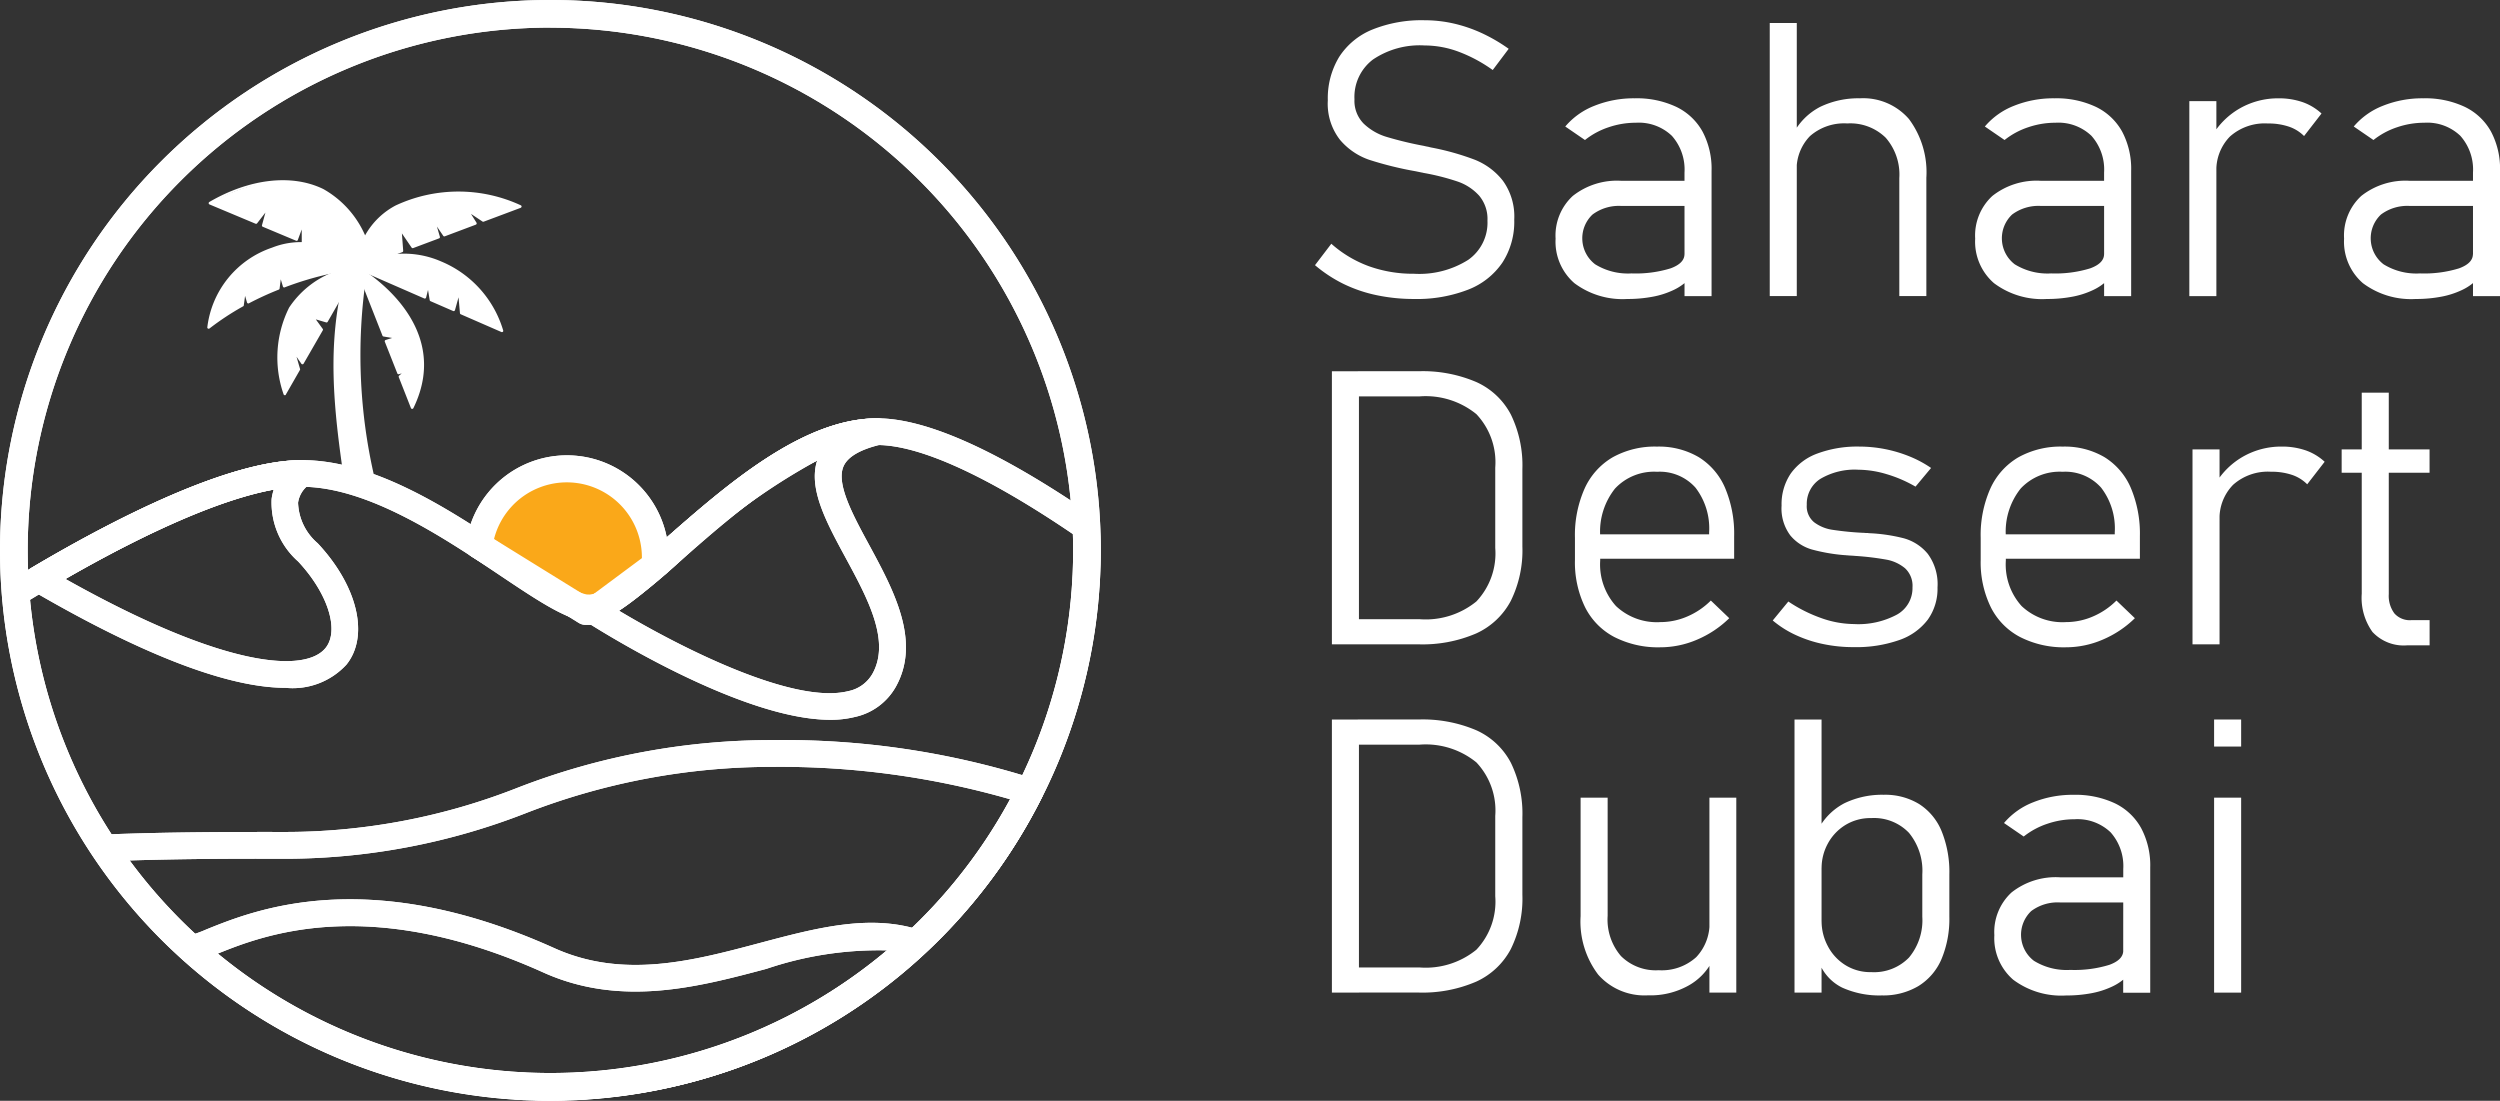
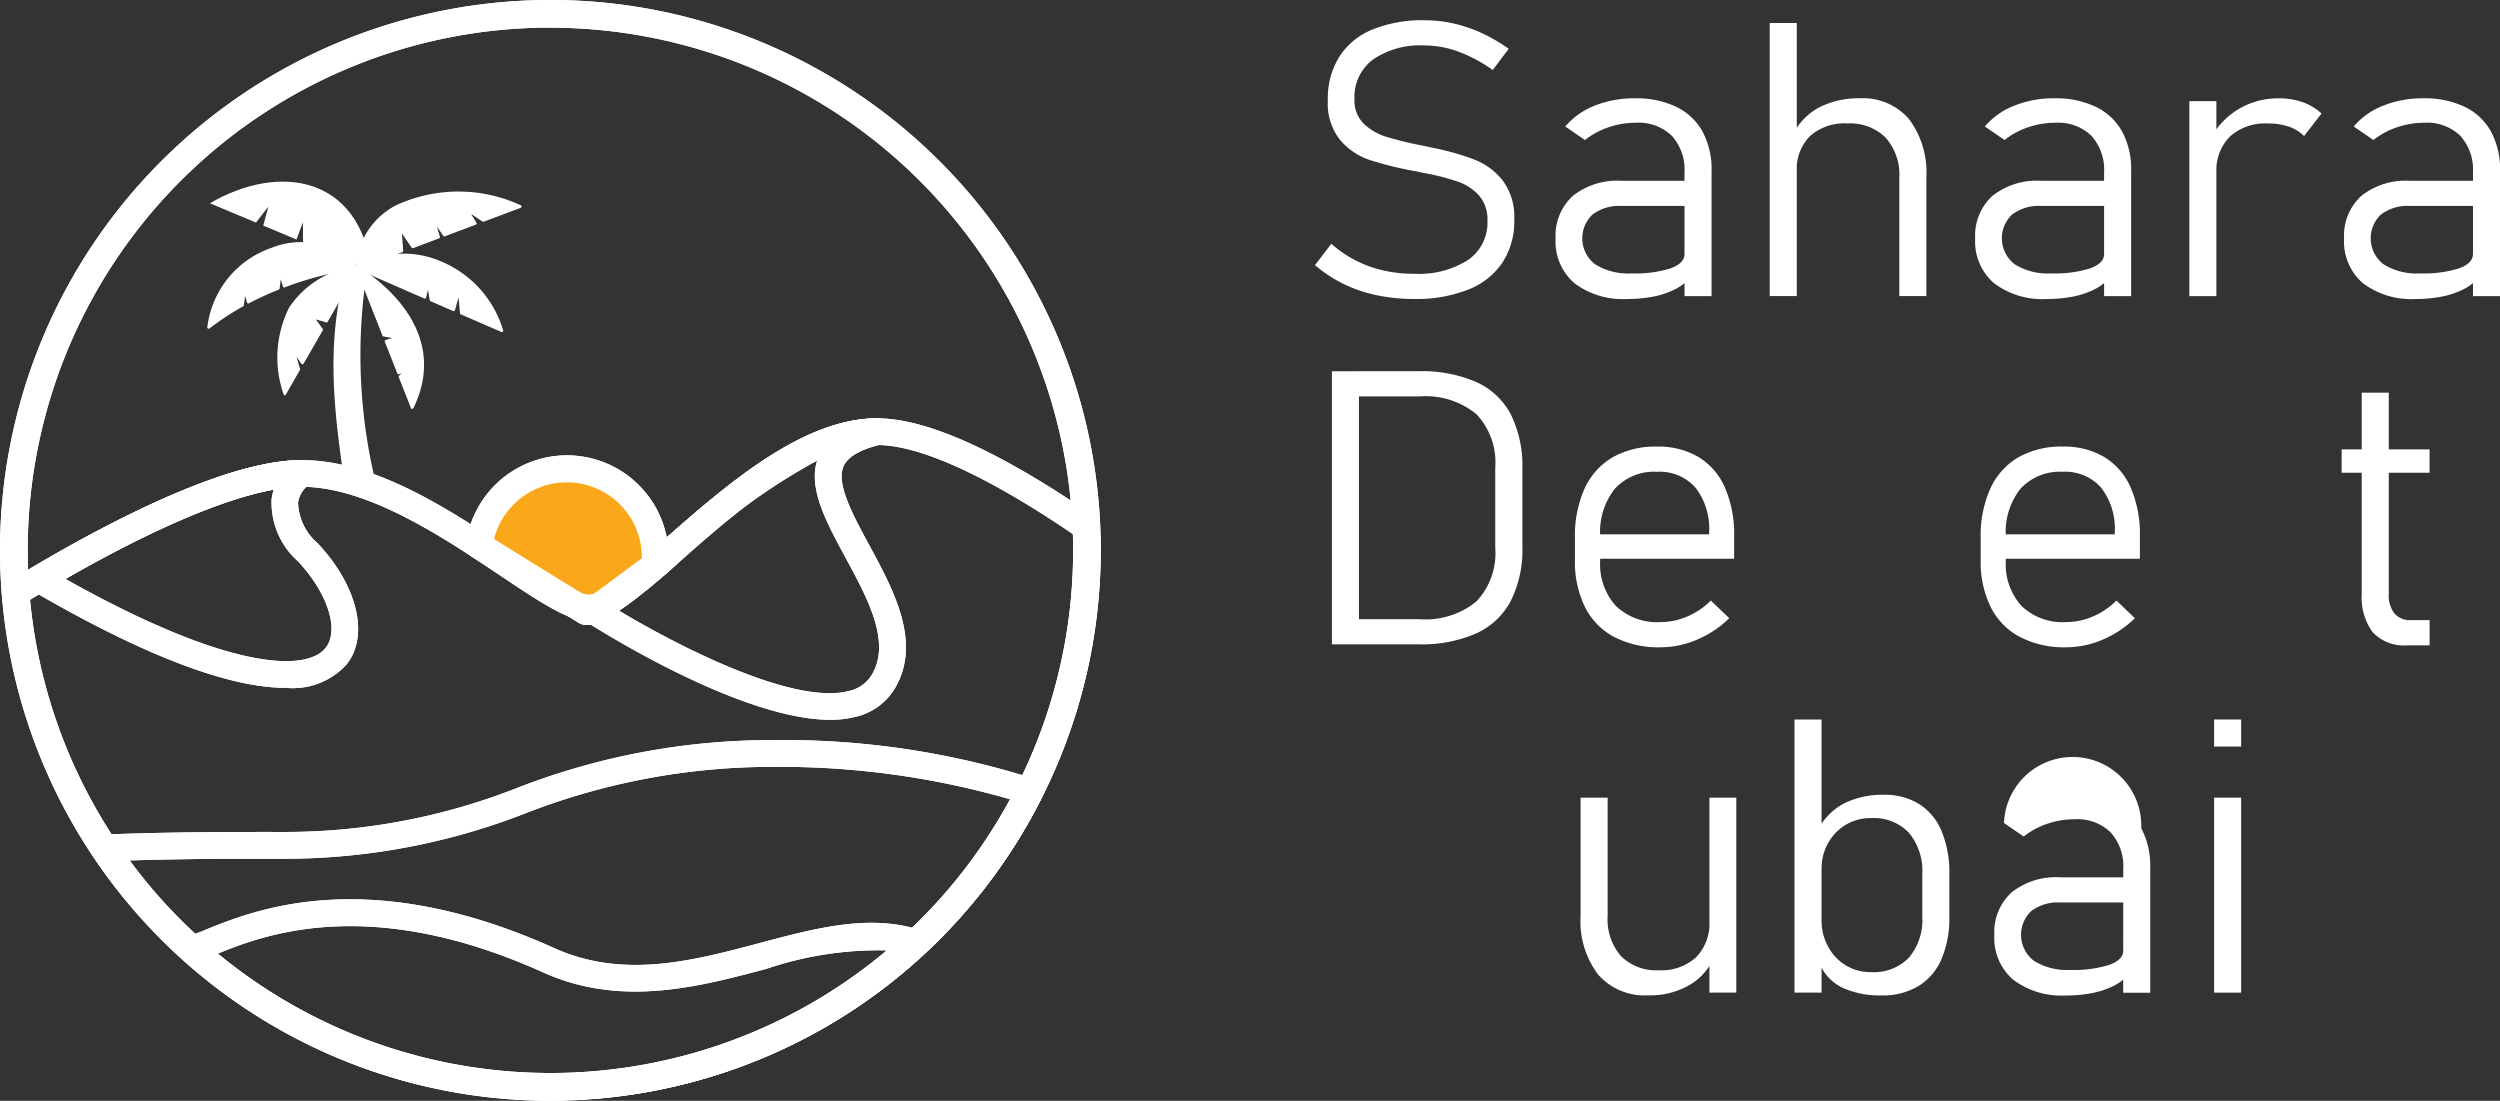
<svg xmlns="http://www.w3.org/2000/svg" width="133.946" height="58.978" viewBox="0 0 133.946 58.978">
  <rect x="0" y="0" width="133.946" height="58.978" fill="#333333" stroke="none" />
  <g id="Logo" transform="translate(-130.71 -344)">
    <g id="Group_10136" data-name="Group 10136" transform="translate(130.71 344)">
      <g id="Group_10047" data-name="Group 10047" transform="translate(70.455 1.082)">
        <path id="Path_5316" data-name="Path 5316" d="M518.171,364.633a7.567,7.567,0,0,1-1.766-.6,7.435,7.435,0,0,1-1.535-1.007l.875-1.148a6.276,6.276,0,0,0,2.023,1.207,7,7,0,0,0,2.4.4,4.908,4.908,0,0,0,2.912-.745,2.431,2.431,0,0,0,1.031-2.093v-.009a1.937,1.937,0,0,0-.448-1.339,2.751,2.751,0,0,0-1.157-.756,12.582,12.582,0,0,0-1.827-.462.348.348,0,0,0-.066-.015l-.075-.015-.292-.06a18.526,18.526,0,0,1-2.465-.609,3.56,3.56,0,0,1-1.575-1.077,3.144,3.144,0,0,1-.649-2.109v-.009a4.254,4.254,0,0,1,.609-2.32,3.826,3.826,0,0,1,1.775-1.464,7.069,7.069,0,0,1,2.808-.5,6.984,6.984,0,0,1,1.535.171,7.738,7.738,0,0,1,1.5.508,8.948,8.948,0,0,1,1.464.851l-.855,1.137a7.89,7.89,0,0,0-1.852-.99,5.243,5.243,0,0,0-1.792-.326,4.472,4.472,0,0,0-2.777.756,2.516,2.516,0,0,0-.987,2.124v.007a1.735,1.735,0,0,0,.493,1.3,3.03,3.03,0,0,0,1.223.71,19.253,19.253,0,0,0,2,.482l.086.02c.029.007.062.013.1.02a1.07,1.07,0,0,1,.116.026c.037.009.075.018.116.026a13.813,13.813,0,0,1,2.294.644,3.592,3.592,0,0,1,1.524,1.132,3.265,3.265,0,0,1,.609,2.078v.02a4.018,4.018,0,0,1-.635,2.289,3.94,3.94,0,0,1-1.836,1.449,7.582,7.582,0,0,1-2.9.5A9.62,9.62,0,0,1,518.171,364.633Z" transform="translate(-514.87 -349.9)" fill="#fff" />
        <path id="Path_5317" data-name="Path 5317" d="M586.167,382.632a2.941,2.941,0,0,1-1.007-2.384,2.883,2.883,0,0,1,.921-2.289,3.815,3.815,0,0,1,2.6-.811h3.472l.141,1.348h-3.6a2.359,2.359,0,0,0-1.555.459,1.752,1.752,0,0,0,.141,2.667,3.341,3.341,0,0,0,1.948.488,6.328,6.328,0,0,0,2.093-.271q.745-.272.745-.765l.211,1.368a2.8,2.8,0,0,1-.8.559,4.535,4.535,0,0,1-1.117.358,7.171,7.171,0,0,1-1.354.121A4.3,4.3,0,0,1,586.167,382.632Zm5.9-5.927a2.717,2.717,0,0,0-.678-1.968,2.564,2.564,0,0,0-1.928-.7,4.521,4.521,0,0,0-1.46.242,4.118,4.118,0,0,0-1.267.684l-1.056-.724a3.9,3.9,0,0,1,1.564-1.111,5.663,5.663,0,0,1,2.159-.4,4.963,4.963,0,0,1,2.225.458,3.178,3.178,0,0,1,1.409,1.328,4.255,4.255,0,0,1,.482,2.1v6.712h-1.449Z" transform="translate(-572.269 -368.543)" fill="#fff" />
        <path id="Path_5318" data-name="Path 5318" d="M647.72,350.72h1.449v14.632H647.72Zm6.943,8.3a3,3,0,0,0-.73-2.153,2.708,2.708,0,0,0-2.058-.765,2.771,2.771,0,0,0-2,.679,2.542,2.542,0,0,0-.71,1.928l-.211-2.012a3.387,3.387,0,0,1,1.469-1.484,4.7,4.7,0,0,1,2.124-.458,3.244,3.244,0,0,1,2.632,1.111,4.771,4.771,0,0,1,.932,3.145v6.34h-1.449v-6.331Z" transform="translate(-623.355 -350.57)" fill="#fff" />
        <path id="Path_5319" data-name="Path 5319" d="M708.747,382.632a2.941,2.941,0,0,1-1.007-2.384,2.883,2.883,0,0,1,.921-2.289,3.815,3.815,0,0,1,2.6-.811h3.472l.141,1.348h-3.6a2.359,2.359,0,0,0-1.555.459,1.752,1.752,0,0,0,.141,2.667,3.34,3.34,0,0,0,1.948.488,6.329,6.329,0,0,0,2.093-.271q.746-.272.745-.765l.211,1.368a2.8,2.8,0,0,1-.8.559,4.534,4.534,0,0,1-1.117.358,7.169,7.169,0,0,1-1.353.121A4.3,4.3,0,0,1,708.747,382.632Zm5.9-5.927a2.717,2.717,0,0,0-.679-1.968,2.564,2.564,0,0,0-1.927-.7,4.521,4.521,0,0,0-1.46.242,4.117,4.117,0,0,0-1.267.684l-1.056-.724a3.9,3.9,0,0,1,1.564-1.111,5.663,5.663,0,0,1,2.159-.4,4.962,4.962,0,0,1,2.225.458,3.177,3.177,0,0,1,1.409,1.328,4.256,4.256,0,0,1,.482,2.1v6.712h-1.449Z" transform="translate(-672.368 -368.543)" fill="#fff" />
        <path id="Path_5320" data-name="Path 5320" d="M770.3,372.872h1.449v10.446H770.3Zm5.339,1.368a3.423,3.423,0,0,0-1.132-.171,2.8,2.8,0,0,0-2.032.7,2.567,2.567,0,0,0-.724,1.937l-.211-2.012a4.067,4.067,0,0,1,1.5-1.454,4.127,4.127,0,0,1,2.038-.519,3.871,3.871,0,0,1,1.293.205,2.9,2.9,0,0,1,1.011.609l-.935,1.207A2.1,2.1,0,0,0,775.639,374.24Z" transform="translate(-723.454 -368.535)" fill="#fff" />
        <path id="Path_5321" data-name="Path 5321" d="M816.517,382.632a2.942,2.942,0,0,1-1.007-2.384,2.883,2.883,0,0,1,.921-2.289,3.815,3.815,0,0,1,2.6-.811H822.5l.141,1.348h-3.6a2.359,2.359,0,0,0-1.555.459,1.752,1.752,0,0,0,.141,2.667,3.34,3.34,0,0,0,1.948.488,6.329,6.329,0,0,0,2.093-.271q.746-.272.745-.765l.211,1.368a2.8,2.8,0,0,1-.8.559,4.535,4.535,0,0,1-1.117.358,7.172,7.172,0,0,1-1.354.121A4.3,4.3,0,0,1,816.517,382.632Zm5.9-5.927a2.717,2.717,0,0,0-.679-1.968,2.564,2.564,0,0,0-1.927-.7,4.522,4.522,0,0,0-1.46.242,4.116,4.116,0,0,0-1.267.684l-1.056-.724a3.9,3.9,0,0,1,1.564-1.111,5.663,5.663,0,0,1,2.159-.4,4.963,4.963,0,0,1,2.225.458,3.177,3.177,0,0,1,1.408,1.328,4.254,4.254,0,0,1,.482,2.1v6.712h-1.449Z" transform="translate(-760.373 -368.543)" fill="#fff" />
        <path id="Path_5322" data-name="Path 5322" d="M519.81,452.452h1.449v14.632H519.81Zm1.388,13.284h3.31a4.3,4.3,0,0,0,3.044-.952,3.747,3.747,0,0,0,1.01-2.863v-4.308a3.754,3.754,0,0,0-1.01-2.863,4.3,4.3,0,0,0-3.044-.952H521.2V452.45h3.25a7.293,7.293,0,0,1,3.1.58,3.888,3.888,0,0,1,1.852,1.746,6.227,6.227,0,0,1,.614,2.918v4.147a6.121,6.121,0,0,1-.62,2.912,3.939,3.939,0,0,1-1.856,1.746,7.263,7.263,0,0,1-3.1.583H521.2v-1.346Z" transform="translate(-518.904 -433.642)" fill="#fff" />
        <path id="Path_5323" data-name="Path 5323" d="M592.914,484.669a3.652,3.652,0,0,1-1.564-1.6,5.487,5.487,0,0,1-.539-2.531v-1.177a6.141,6.141,0,0,1,.519-2.646,3.709,3.709,0,0,1,1.5-1.671,4.653,4.653,0,0,1,2.375-.574,4.214,4.214,0,0,1,2.234.563,3.6,3.6,0,0,1,1.414,1.645,6.3,6.3,0,0,1,.488,2.6v1.2H591.8v-1.308H598v-.1a3.58,3.58,0,0,0-.73-2.4,2.564,2.564,0,0,0-2.058-.851,2.86,2.86,0,0,0-2.254.9,3.7,3.7,0,0,0-.794,2.536v1.328a3.322,3.322,0,0,0,.846,2.43,3.189,3.189,0,0,0,2.384.86,3.629,3.629,0,0,0,1.434-.3,4,4,0,0,0,1.264-.855l.987.946a5.55,5.55,0,0,1-1.731,1.152,4.985,4.985,0,0,1-1.951.407A5.161,5.161,0,0,1,592.914,484.669Z" transform="translate(-576.883 -451.624)" fill="#fff" />
-         <path id="Path_5324" data-name="Path 5324" d="M651.307,485.042a6.7,6.7,0,0,1-1.484-.488,5.387,5.387,0,0,1-1.223-.776l.835-1.016a7.792,7.792,0,0,0,1.772.891,5.334,5.334,0,0,0,1.74.317,4.374,4.374,0,0,0,2.32-.514,1.62,1.62,0,0,0,.82-1.449,1.28,1.28,0,0,0-.4-1.027,2.157,2.157,0,0,0-1-.462,14.908,14.908,0,0,0-1.68-.2c-.068-.007-.136-.011-.205-.015s-.139-.007-.205-.015a.6.6,0,0,1-.081-.006.591.591,0,0,0-.081-.005,9.653,9.653,0,0,1-1.731-.3,2.339,2.339,0,0,1-1.163-.756,2.414,2.414,0,0,1-.468-1.6,2.936,2.936,0,0,1,.488-1.711,3.031,3.031,0,0,1,1.429-1.077,6.156,6.156,0,0,1,2.26-.372,7.178,7.178,0,0,1,2.681.528,6,6,0,0,1,1.152.618l-.834,1a7.035,7.035,0,0,0-1.55-.669,5.371,5.371,0,0,0-1.509-.237,3.613,3.613,0,0,0-2.043.493,1.585,1.585,0,0,0-.724,1.388,1.109,1.109,0,0,0,.392.932,2.145,2.145,0,0,0,.992.407,15.892,15.892,0,0,0,1.645.161.721.721,0,0,1,.086.005.72.72,0,0,0,.086.005h.061a.23.23,0,0,1,.06.009,9.008,9.008,0,0,1,1.867.271,2.534,2.534,0,0,1,1.293.834,2.735,2.735,0,0,1,.523,1.8,2.852,2.852,0,0,1-.523,1.731,3.233,3.233,0,0,1-1.53,1.091,6.934,6.934,0,0,1-2.425.378A7.793,7.793,0,0,1,651.307,485.042Z" transform="translate(-624.074 -451.616)" fill="#fff" />
        <path id="Path_5325" data-name="Path 5325" d="M711.444,484.669a3.652,3.652,0,0,1-1.564-1.6,5.487,5.487,0,0,1-.539-2.531v-1.177a6.141,6.141,0,0,1,.519-2.646,3.709,3.709,0,0,1,1.5-1.671,4.653,4.653,0,0,1,2.375-.574,4.214,4.214,0,0,1,2.234.563,3.6,3.6,0,0,1,1.414,1.645,6.3,6.3,0,0,1,.488,2.6v1.2h-7.547v-1.308h6.2v-.1a3.58,3.58,0,0,0-.73-2.4,2.564,2.564,0,0,0-2.058-.851,2.86,2.86,0,0,0-2.254.9,3.7,3.7,0,0,0-.794,2.536v1.328a3.323,3.323,0,0,0,.845,2.43,3.19,3.19,0,0,0,2.384.86,3.629,3.629,0,0,0,1.434-.3,4,4,0,0,0,1.264-.855l.987.946a5.55,5.55,0,0,1-1.731,1.152,4.985,4.985,0,0,1-1.951.407A5.156,5.156,0,0,1,711.444,484.669Z" transform="translate(-673.674 -451.624)" fill="#fff" />
-         <path id="Path_5326" data-name="Path 5326" d="M771.23,474.612h1.449v10.446H771.23Zm5.339,1.368a3.423,3.423,0,0,0-1.132-.171,2.8,2.8,0,0,0-2.032.7,2.567,2.567,0,0,0-.724,1.937l-.211-2.012a4.067,4.067,0,0,1,1.5-1.454,4.126,4.126,0,0,1,2.037-.519,3.871,3.871,0,0,1,1.293.205,2.9,2.9,0,0,1,1.01.609l-.935,1.207A2.087,2.087,0,0,0,776.569,475.98Z" transform="translate(-724.214 -451.616)" fill="#fff" />
        <path id="Path_5327" data-name="Path 5327" d="M814.8,461.751h4.71V463H814.8Zm1.665,9.8a3.141,3.141,0,0,1-.589-2.069V458.71h1.449V469.5a1.576,1.576,0,0,0,.3,1.036,1.1,1.1,0,0,0,.9.363h.987v1.348h-1.188A2.285,2.285,0,0,1,816.465,471.546Z" transform="translate(-759.793 -438.754)" fill="#fff" />
-         <path id="Path_5328" data-name="Path 5328" d="M519.81,554.192h1.449v14.632H519.81Zm1.388,13.284h3.31a4.3,4.3,0,0,0,3.044-.952,3.747,3.747,0,0,0,1.01-2.863v-4.308a3.754,3.754,0,0,0-1.01-2.863,4.3,4.3,0,0,0-3.044-.952H521.2V554.19h3.25a7.323,7.323,0,0,1,3.1.578,3.888,3.888,0,0,1,1.852,1.746,6.227,6.227,0,0,1,.614,2.918v4.147a6.12,6.12,0,0,1-.62,2.912,3.939,3.939,0,0,1-1.856,1.746,7.263,7.263,0,0,1-3.1.583H521.2v-1.344Z" transform="translate(-518.904 -516.723)" fill="#fff" />
        <path id="Path_5329" data-name="Path 5329" d="M593.917,583.379a3,3,0,0,0,.715,2.138,2.643,2.643,0,0,0,2.023.759,2.747,2.747,0,0,0,2.008-.7,2.619,2.619,0,0,0,.71-1.962l.141,2.184a3.139,3.139,0,0,1-1.264,1.3,4.18,4.18,0,0,1-2.168.523,3.308,3.308,0,0,1-2.672-1.111,4.713,4.713,0,0,1-.941-3.134V577.03h1.449v6.349Zm5.454-6.349h1.44v10.446h-1.44Z" transform="translate(-578.238 -535.375)" fill="#fff" />
        <path id="Path_5330" data-name="Path 5330" d="M654.96,554.2h1.449v14.632H654.96Zm2.557,14.366a2.523,2.523,0,0,1-1.247-1.374l.141-2.184a2.825,2.825,0,0,0,.323,1.313,2.624,2.624,0,0,0,.926,1.022,2.526,2.526,0,0,0,1.409.392,2.611,2.611,0,0,0,2.023-.779,3.117,3.117,0,0,0,.715-2.188V562.5a3.2,3.2,0,0,0-.715-2.228,2.589,2.589,0,0,0-2.023-.79,2.559,2.559,0,0,0-1.409.387,2.635,2.635,0,0,0-.926,1,2.735,2.735,0,0,0-.323,1.288l-.211-2.012a3.315,3.315,0,0,1,1.443-1.464,4.65,4.65,0,0,1,2.1-.448,3.484,3.484,0,0,1,1.9.5,3.124,3.124,0,0,1,1.2,1.454,5.8,5.8,0,0,1,.413,2.305v2.274a5.569,5.569,0,0,1-.422,2.274,3.134,3.134,0,0,1-1.238,1.443,3.671,3.671,0,0,1-1.951.5A4.844,4.844,0,0,1,657.517,568.566Z" transform="translate(-629.268 -516.732)" fill="#fff" />
-         <path id="Path_5331" data-name="Path 5331" d="M714.347,586.112a2.941,2.941,0,0,1-1.007-2.384,2.883,2.883,0,0,1,.921-2.289,3.814,3.814,0,0,1,2.6-.811h3.472l.141,1.348h-3.6a2.359,2.359,0,0,0-1.555.458,1.752,1.752,0,0,0,.141,2.667,3.341,3.341,0,0,0,1.948.488,6.328,6.328,0,0,0,2.093-.271q.746-.272.745-.765l.211,1.368a2.8,2.8,0,0,1-.8.559,4.54,4.54,0,0,1-1.117.358,7.172,7.172,0,0,1-1.353.121A4.3,4.3,0,0,1,714.347,586.112Zm5.9-5.927a2.717,2.717,0,0,0-.679-1.968,2.564,2.564,0,0,0-1.928-.7,4.519,4.519,0,0,0-1.46.242,4.115,4.115,0,0,0-1.267.684l-1.056-.724a3.905,3.905,0,0,1,1.564-1.111,5.665,5.665,0,0,1,2.159-.4,4.963,4.963,0,0,1,2.225.458A3.178,3.178,0,0,1,721.21,578a4.26,4.26,0,0,1,.482,2.1v6.712h-1.449Z" transform="translate(-676.941 -534.705)" fill="#fff" />
+         <path id="Path_5331" data-name="Path 5331" d="M714.347,586.112a2.941,2.941,0,0,1-1.007-2.384,2.883,2.883,0,0,1,.921-2.289,3.814,3.814,0,0,1,2.6-.811h3.472l.141,1.348h-3.6a2.359,2.359,0,0,0-1.555.458,1.752,1.752,0,0,0,.141,2.667,3.341,3.341,0,0,0,1.948.488,6.328,6.328,0,0,0,2.093-.271q.746-.272.745-.765l.211,1.368a2.8,2.8,0,0,1-.8.559,4.54,4.54,0,0,1-1.117.358,7.172,7.172,0,0,1-1.353.121A4.3,4.3,0,0,1,714.347,586.112Zm5.9-5.927a2.717,2.717,0,0,0-.679-1.968,2.564,2.564,0,0,0-1.928-.7,4.519,4.519,0,0,0-1.46.242,4.115,4.115,0,0,0-1.267.684l-1.056-.724A3.178,3.178,0,0,1,721.21,578a4.26,4.26,0,0,1,.482,2.1v6.712h-1.449Z" transform="translate(-676.941 -534.705)" fill="#fff" />
        <path id="Path_5332" data-name="Path 5332" d="M777.54,554.2h1.449v1.449H777.54Zm0,4.187h1.449v10.446H777.54Z" transform="translate(-729.367 -516.732)" fill="#fff" />
      </g>
      <g id="Group_10091" data-name="Group 10091" transform="translate(0)">
        <g id="Group_10049" data-name="Group 10049" transform="translate(4.854 39.656)">
          <g id="Group_10048" data-name="Group 10048">
            <path id="Path_5333" data-name="Path 5333" d="M181.811,579.524A29.427,29.427,0,0,1,157.3,566.4a.716.716,0,0,1,.567-1.111c3.521-.141,6.953-.141,9.449-.139h.367a33.909,33.909,0,0,0,12.363-2.366,37.606,37.606,0,0,1,13.7-2.557,44.332,44.332,0,0,1,13.988,2.076.716.716,0,0,1,.407,1A29.332,29.332,0,0,1,181.811,579.524Zm-22.58-12.847a28.036,28.036,0,0,0,47.236-3.272,44.49,44.49,0,0,0-12.732-1.744A36.367,36.367,0,0,0,180.5,564.14a35.537,35.537,0,0,1-12.827,2.445h-.367C165.136,566.576,162.255,566.583,159.231,566.677Z" transform="translate(-157.176 -560.23)" fill="#fff" />
          </g>
        </g>
        <g id="Group_10051" data-name="Group 10051" transform="translate(9.506 48.184)">
          <g id="Group_10050" data-name="Group 10050">
            <path id="Path_5334" data-name="Path 5334" d="M202.527,617.492a29.4,29.4,0,0,1-19.747-7.6.714.714,0,0,1,.479-1.245,6.985,6.985,0,0,0,.853-.315c2.586-1.044,8.638-3.49,18.619,1.007,3.708,1.673,7.418.686,11.006-.27,3.043-.809,5.915-1.574,8.611-.69a.716.716,0,0,1,.264,1.2A29.354,29.354,0,0,1,202.527,617.492Zm-17.848-7.846a28.032,28.032,0,0,0,35.913-.183,18.748,18.748,0,0,0-6.489.988c-3.651.972-7.789,2.073-11.961.191C192.761,606.415,187.112,608.663,184.678,609.646Z" transform="translate(-182.544 -606.726)" fill="#fff" />
          </g>
        </g>
        <g id="Group_10054" data-name="Group 10054" transform="translate(24.925 24.416)">
          <g id="Group_10052" data-name="Group 10052" transform="translate(0.714 0.715)">
            <path id="Path_5335" data-name="Path 5335" d="M279.979,485.767a4.738,4.738,0,0,0-9.39-.9l-.079.238,5.746,3.556h.358l3.49-2.593Z" transform="translate(-270.51 -481.03)" fill="#fff" />
          </g>
          <g id="Group_10053" data-name="Group 10053">
            <path id="Path_5336" data-name="Path 5336" d="M273.433,486.194h-.358a.72.72,0,0,1-.376-.106l-5.746-3.556a.715.715,0,0,1-.3-.831l.064-.2a5.453,5.453,0,0,1,10.8.934l.073.178a.711.711,0,0,1-.235.844l-3.49,2.593A.719.719,0,0,1,273.433,486.194Zm-5.275-4.6,5.075,3.142,2.85-2.118c0-.013,0-.024,0-.037a4.023,4.023,0,0,0-7.923-.987Zm9.355.987h0Z" transform="translate(-266.616 -477.13)" fill="#fff" />
          </g>
        </g>
        <g id="Group_10056" data-name="Group 10056" transform="translate(0.119 22.415)">
          <g id="Group_10055" data-name="Group 10055">
            <path id="Path_5337" data-name="Path 5337" d="M160.727,502.755a29.467,29.467,0,0,1-29.368-27.121.714.714,0,0,1,.339-.666c3.965-2.432,11.281-6.511,15.71-6.511,3.972,0,8.075,2.751,11.373,4.963,1.651,1.106,3.356,2.25,4.046,2.25.636,0,2.408-1.555,3.971-2.929,3.307-2.905,7.422-6.522,11.446-6.522,2.646,0,6.551,1.762,11.609,5.24a.713.713,0,0,1,.31.559c.018.422.029.847.029,1.273a29.467,29.467,0,0,1-29.465,29.463Zm-27.906-26.8a28.032,28.032,0,0,0,55.937-2.665c0-.286-.006-.572-.015-.856-4.605-3.132-8.233-4.785-10.5-4.785-3.485,0-7.541,3.564-10.5,6.164-2.456,2.159-3.791,3.285-4.913,3.285s-2.683-1.045-4.842-2.492c-2.971-1.992-7.039-4.719-10.577-4.719C143.458,469.888,136.729,473.587,132.821,475.959Z" transform="translate(-131.357 -466.22)" fill="#fff" />
          </g>
        </g>
        <g id="Group_10061" data-name="Group 10061" transform="translate(1.361 22.413)">
          <g id="Group_10058" data-name="Group 10058" transform="translate(29.512)">
            <g id="Group_10057" data-name="Group 10057">
              <path id="Path_5338" data-name="Path 5338" d="M312.655,482.362c-4.948,0-12.915-5.146-13.282-5.386a.715.715,0,0,1,.391-1.315c.636,0,2.408-1.555,3.971-2.929,3.307-2.905,7.422-6.522,11.446-6.522a.715.715,0,0,1,.169,1.41c-1.088.262-1.753.651-1.977,1.155-.413.928.491,2.6,1.366,4.213,1.308,2.414,2.789,5.152,1.443,7.587h0a3.32,3.32,0,0,1-2.206,1.636A5.337,5.337,0,0,1,312.655,482.362Zm-11.318-5.847c3.22,1.926,9.328,5.053,12.288,4.312a1.923,1.923,0,0,0,1.3-.941c.968-1.751-.26-4.02-1.449-6.215-1.025-1.893-2-3.686-1.519-5.2a34.3,34.3,0,0,0-7.283,5.337A30.829,30.829,0,0,1,301.338,476.515Zm14.215,3.717h0Z" transform="translate(-299.048 -466.21)" fill="#fff" />
            </g>
          </g>
          <g id="Group_10060" data-name="Group 10060" transform="translate(0 2.241)">
            <g id="Group_10059" data-name="Group 10059">
              <path id="Path_5339" data-name="Path 5339" d="M152.065,490.628c-2.514,0-6.679-1.19-13.579-5.21a.714.714,0,0,1-.005-1.232c4.435-2.626,10.542-5.755,14.457-5.755a.715.715,0,0,1,.381,1.32,1.43,1.43,0,0,0-.58.959,2.989,2.989,0,0,0,1.053,2.175h0c2.137,2.285,2.773,4.955,1.544,6.494A3.909,3.909,0,0,1,152.065,490.628Zm-11.791-5.834c8.579,4.822,12.871,5.036,13.942,3.694.75-.941.117-2.929-1.471-4.627h0a4.208,4.208,0,0,1-1.423-3.351,2.708,2.708,0,0,1,.114-.5C148.749,480.5,144.886,482.148,140.274,484.794Z" transform="translate(-138.13 -478.43)" fill="#fff" />
            </g>
          </g>
        </g>
        <g id="Group_10063" data-name="Group 10063">
          <g id="Group_10062" data-name="Group 10062">
            <path id="Path_5340" data-name="Path 5340" d="M160.2,402.978a29.489,29.489,0,1,1,29.489-29.489A29.522,29.522,0,0,1,160.2,402.978Zm0-57.5a28.006,28.006,0,1,0,28.007,28.005A28.037,28.037,0,0,0,160.2,345.482Z" transform="translate(-130.71 -344)" fill="#fff" />
          </g>
        </g>
        <g id="Group_10090" data-name="Group 10090" transform="translate(7.721 13.177) rotate(-31)">
          <g id="Group_10065" data-name="Group 10065" transform="translate(9.187 5.151)">
            <g id="Group_10064" data-name="Group 10064">
              <path id="Path_5341" data-name="Path 5341" d="M258.128,398.059l-2.518-.464c2.724-3.69,7.683-.679,9.178,1.693l-2.08-.384-.461-.974.02.894-1.747-.321-.06-1.043-.261.985-1.458-.269-.069-1.186Z" transform="translate(-255.61 -395.867)" fill="#fff" />
            </g>
          </g>
          <g id="Group_10067" data-name="Group 10067" transform="translate(9.113 5.083)">
            <g id="Group_10066" data-name="Group 10066">
              <path id="Path_5342" data-name="Path 5342" d="M264.6,399.187h-.014l-2.08-.384a.068.068,0,0,1-.052-.04l-.318-.67.011.556a.072.072,0,0,1-.026.057.078.078,0,0,1-.06.017l-1.747-.321a.07.07,0,0,1-.057-.066l-.034-.6-.146.55a.069.069,0,0,1-.083.052l-1.458-.269a.07.07,0,0,1-.057-.066l-.054-.919-.421.836a.071.071,0,0,1-.077.037l-2.518-.464a.076.076,0,0,1-.054-.043.074.074,0,0,1,.009-.069,4.017,4.017,0,0,1,3.538-1.753,7.957,7.957,0,0,1,5.761,3.449.075.075,0,0,1,0,.077A.081.081,0,0,1,264.6,399.187Zm-2.031-.518,1.879.347a7.951,7.951,0,0,0-5.554-3.245,3.863,3.863,0,0,0-3.346,1.6l2.352.433.518-1.028a.068.068,0,0,1,.077-.037.073.073,0,0,1,.057.066l.066,1.131,1.338.246.243-.919a.072.072,0,0,1,.14.014l.057.988,1.6.3-.017-.8a.074.074,0,0,1,.054-.072.07.07,0,0,1,.08.04Z" transform="translate(-255.353 -395.629)" fill="#fff" />
            </g>
          </g>
          <g id="Group_10069" data-name="Group 10069" transform="translate(4.21 -0.221) rotate(8)">
            <g id="Group_10068" data-name="Group 10068">
              <path id="Path_5343" data-name="Path 5343" d="M234.578,380.141l-1.868-1.916c4.257-.547,7.978,1.773,6.56,6.726l-2.784-2.853.415-.994-.679.722-1.349-1.384.653-.831Z" transform="translate(-232.71 -378.146)" fill="#fff" />
            </g>
          </g>
          <g id="Group_10071" data-name="Group 10071" transform="translate(4.152 -0.305) rotate(8)">
            <g id="Group_10070" data-name="Group 10070">
-               <path id="Path_5344" data-name="Path 5344" d="M239.1,384.836a.072.072,0,0,1-.052-.023l-2.784-2.853a.07.07,0,0,1-.014-.077l.264-.63-.41.435c-.014.014-.026.029-.052.023a.072.072,0,0,1-.052-.023l-1.349-1.384a.07.07,0,0,1-.006-.095l.433-.55-.633.355a.07.07,0,0,1-.086-.011l-1.868-1.916a.072.072,0,0,1-.017-.075.077.077,0,0,1,.057-.049c2.475-.318,4.678.338,5.9,1.753a5.252,5.252,0,0,1,.745,5.064.065.065,0,0,1-.052.049A.075.075,0,0,1,239.1,384.836Zm-2.7-2.942,2.664,2.73a5.061,5.061,0,0,0-.748-4.812,6.373,6.373,0,0,0-5.623-1.722l1.73,1.773.9-.5a.071.071,0,0,1,.089.017.073.073,0,0,1,0,.092l-.613.782,1.255,1.286.627-.667a.074.074,0,0,1,.092-.011.072.072,0,0,1,.026.089Z" transform="translate(-232.466 -377.885)" fill="#fff" />
-             </g>
+               </g>
          </g>
          <g id="Group_10073" data-name="Group 10073" transform="translate(0.722 3.58)">
            <g id="Group_10072" data-name="Group 10072">
              <path id="Path_5345" data-name="Path 5345" d="M228.226,392.243a14.273,14.273,0,0,0-2.166.089c2.068-2.9,7.545-2.664,8.465,1.349a16.973,16.973,0,0,0-3.859-1.169l.192-.725-.521.667a16.379,16.379,0,0,0-1.756-.195l.18-.687Z" transform="translate(-226.06 -390.381)" fill="#fff" />
            </g>
          </g>
          <g id="Group_10075" data-name="Group 10075" transform="translate(0.648 3.504)">
            <g id="Group_10074" data-name="Group 10074">
              <path id="Path_5346" data-name="Path 5346" d="M234.342,393.565a.117.117,0,0,1-.032-.006,17.006,17.006,0,0,0-3.841-1.163.07.07,0,0,1-.049-.031.068.068,0,0,1-.009-.057l.1-.39-.309.392a.071.071,0,0,1-.069.026,16.555,16.555,0,0,0-1.747-.195.074.074,0,0,1-.054-.029.075.075,0,0,1-.011-.06l.094-.358-.321.4a.061.061,0,0,1-.057.026,14.332,14.332,0,0,0-2.154.089.077.077,0,0,1-.072-.034.069.069,0,0,1,0-.077,5.149,5.149,0,0,1,5.171-1.876,4.191,4.191,0,0,1,3.42,3.251.071.071,0,0,1-.026.072A.053.053,0,0,1,234.342,393.565Zm-3.773-1.3a18.1,18.1,0,0,1,3.667,1.1,4.051,4.051,0,0,0-3.274-3,5.1,5.1,0,0,0-4.927,1.687,13.953,13.953,0,0,1,1.977-.072l.51-.645a.074.074,0,0,1,.089-.02.07.07,0,0,1,.037.083l-.158.6c.541.034,1.091.095,1.633.183l.5-.633a.074.074,0,0,1,.089-.02.07.07,0,0,1,.037.083Z" transform="translate(-225.804 -390.118)" fill="#fff" />
            </g>
          </g>
          <g id="Group_10077" data-name="Group 10077" transform="translate(2.378 6.406)">
            <g id="Group_10076" data-name="Group 10076">
              <path id="Path_5347" data-name="Path 5347" d="M234.452,400.742a4.9,4.9,0,0,1,4.194-.02l-2.882,1.61-.533-.579.072.836-1.8,1-.054-.9-.289,1.091-1.323.739a5.917,5.917,0,0,1,2.612-3.781" transform="translate(-231.84 -400.249)" fill="#fff" />
            </g>
          </g>
          <g id="Group_10079" data-name="Group 10079" transform="translate(2.31 6.337)">
            <g id="Group_10078" data-name="Group 10078">
              <path id="Path_5348" data-name="Path 5348" d="M231.678,404.421a.084.084,0,0,1-.043-.014.07.07,0,0,1-.029-.072,5.99,5.99,0,0,1,2.647-3.833h0a5.013,5.013,0,0,1,4.26-.02.08.08,0,0,1,.04.063.071.071,0,0,1-.037.063l-2.882,1.61a.07.07,0,0,1-.089-.014l-.39-.424.054.627a.07.07,0,0,1-.037.069l-1.8,1a.073.073,0,0,1-.069,0,.072.072,0,0,1-.037-.057l-.029-.455-.175.659a.066.066,0,0,1-.034.043l-1.323.739A.036.036,0,0,1,231.678,404.421Zm2.641-3.79a5.69,5.69,0,0,0-2.535,3.578l1.154-.647.281-1.06a.069.069,0,0,1,.077-.052.068.068,0,0,1,.063.066l.049.785,1.656-.925-.066-.791a.069.069,0,0,1,.043-.072.07.07,0,0,1,.08.017l.493.536,2.71-1.513a4.838,4.838,0,0,0-4,.077Zm-.034-.063Z" transform="translate(-231.605 -400.006)" fill="#fff" />
            </g>
          </g>
          <g id="Group_10081" data-name="Group 10081" transform="translate(9.187 6.879)">
            <g id="Group_10080" data-name="Group 10080">
              <path id="Path_5349" data-name="Path 5349" d="M257.9,405.123,255.61,401.9c3.953.069,5.715,4.228,4.907,6.892l-1.378-1.936.544-1.12-.8.762-.768-1.077.332-.836Z" transform="translate(-255.61 -401.9)" fill="#fff" />
            </g>
          </g>
          <g id="Group_10083" data-name="Group 10083" transform="translate(9.114 6.81)">
            <g id="Group_10082" data-name="Group 10082">
              <path id="Path_5350" data-name="Path 5350" d="M260.332,408.692a.071.071,0,0,1-.057-.029l-1.378-1.937a.071.071,0,0,1-.006-.072l.372-.768-.516.49a.078.078,0,0,1-.057.02.072.072,0,0,1-.052-.029l-.768-1.077a.074.074,0,0,1-.009-.069l.206-.518-.3.3a.068.068,0,0,1-.057.02.072.072,0,0,1-.052-.029l-2.292-3.223a.077.077,0,0,1-.006-.074.073.073,0,0,1,.066-.037,4.987,4.987,0,0,1,4.025,2.094,5.783,5.783,0,0,1,.948,4.89.067.067,0,0,1-.057.049Zm-1.295-2.014,1.266,1.782a5.767,5.767,0,0,0-.968-4.623,4.831,4.831,0,0,0-3.767-2.031l2.16,3.036.484-.481a.069.069,0,0,1,.089-.009.068.068,0,0,1,.026.086l-.318.8.7.977.742-.7a.073.073,0,0,1,.092-.006.071.071,0,0,1,.023.089Z" transform="translate(-255.355 -401.66)" fill="#fff" />
            </g>
          </g>
          <g id="Group_10085" data-name="Group 10085" transform="translate(7.855 6.879)">
            <g id="Group_10084" data-name="Group 10084">
              <path id="Path_5351" data-name="Path 5351" d="M251.648,405.733l.645-3.833s2.993,5.136-1.332,7.943l.3-1.756.516-.083-.481-.126.3-1.8.645.158Z" transform="translate(-250.96 -401.9)" fill="#fff" />
            </g>
          </g>
          <g id="Group_10087" data-name="Group 10087" transform="translate(7.779 6.806)">
            <g id="Group_10086" data-name="Group 10086">
              <path id="Path_5352" data-name="Path 5352" d="M250.768,409.731a.066.066,0,0,1-.04-.011.07.07,0,0,1-.031-.072l.295-1.756a.073.073,0,0,1,.06-.06l.18-.029-.152-.04a.073.073,0,0,1-.052-.08l.3-1.8a.07.07,0,0,1,.032-.049.067.067,0,0,1,.057-.009l.352.086-.358-.307a.067.067,0,0,1-.023-.066l.644-3.833a.07.07,0,0,1,.057-.057.069.069,0,0,1,.074.034c.032.052,2.976,5.228-1.355,8.038A.1.1,0,0,1,250.768,409.731Zm.358-1.765-.258,1.541c3.578-2.455,1.739-6.646,1.269-7.571l-.6,3.586.559.476a.071.071,0,0,1-.063.123l-.57-.14-.278,1.661.418.109a.076.076,0,0,1,.054.072.068.068,0,0,1-.06.066Z" transform="translate(-250.696 -401.646)" fill="#fff" />
            </g>
          </g>
          <g id="Group_10089" data-name="Group 10089" transform="translate(0 6.618)">
            <g id="Group_10088" data-name="Group 10088">
              <path id="Path_5353" data-name="Path 5353" d="M227.479,412.183a28.888,28.888,0,0,1,5.647-10.557c.55-.361-.666-.726-1.21-.36-2.682,2.64-4.122,5.691-5.69,9.469" transform="translate(-223.54 -400.987)" fill="#fff" />
            </g>
          </g>
        </g>
      </g>
      <g id="Group_10135" data-name="Group 10135" transform="translate(0)">
        <g id="Group_10093" data-name="Group 10093" transform="translate(4.854 39.656)">
          <g id="Group_10092" data-name="Group 10092">
            <path id="Path_5354" data-name="Path 5354" d="M181.811,579.524A29.427,29.427,0,0,1,157.3,566.4a.716.716,0,0,1,.567-1.111c3.521-.141,6.953-.141,9.449-.139h.367a33.909,33.909,0,0,0,12.363-2.366,37.606,37.606,0,0,1,13.7-2.557,44.332,44.332,0,0,1,13.988,2.076.716.716,0,0,1,.407,1A29.332,29.332,0,0,1,181.811,579.524Zm-22.58-12.847a28.036,28.036,0,0,0,47.236-3.272,44.49,44.49,0,0,0-12.732-1.744A36.367,36.367,0,0,0,180.5,564.14a35.537,35.537,0,0,1-12.827,2.445h-.367C165.136,566.576,162.255,566.583,159.231,566.677Z" transform="translate(-157.176 -560.23)" fill="#fff" />
          </g>
        </g>
        <g id="Group_10095" data-name="Group 10095" transform="translate(9.506 48.184)">
          <g id="Group_10094" data-name="Group 10094">
            <path id="Path_5355" data-name="Path 5355" d="M202.527,617.492a29.4,29.4,0,0,1-19.747-7.6.714.714,0,0,1,.479-1.245,6.985,6.985,0,0,0,.853-.315c2.586-1.044,8.638-3.49,18.619,1.007,3.708,1.673,7.418.686,11.006-.27,3.043-.809,5.915-1.574,8.611-.69a.716.716,0,0,1,.264,1.2A29.354,29.354,0,0,1,202.527,617.492Zm-17.848-7.846a28.032,28.032,0,0,0,35.913-.183,18.748,18.748,0,0,0-6.489.988c-3.651.972-7.789,2.073-11.961.191C192.761,606.415,187.112,608.663,184.678,609.646Z" transform="translate(-182.544 -606.726)" fill="#fff" />
          </g>
        </g>
        <g id="Group_10098" data-name="Group 10098" transform="translate(24.925 24.416)">
          <g id="Group_10096" data-name="Group 10096" transform="translate(0.714 0.715)">
            <path id="Path_5356" data-name="Path 5356" d="M279.979,485.767a4.738,4.738,0,0,0-9.39-.9l-.079.238,5.746,3.556h.358l3.49-2.593Z" transform="translate(-270.51 -481.03)" fill="#faa819" />
          </g>
          <g id="Group_10097" data-name="Group 10097">
            <path id="Path_5357" data-name="Path 5357" d="M273.433,486.194h-.358a.72.72,0,0,1-.376-.106l-5.746-3.556a.715.715,0,0,1-.3-.831l.064-.2a5.453,5.453,0,0,1,10.8.934l.073.178a.711.711,0,0,1-.235.844l-3.49,2.593A.719.719,0,0,1,273.433,486.194Zm-5.275-4.6,5.075,3.142,2.85-2.118c0-.013,0-.024,0-.037a4.023,4.023,0,0,0-7.923-.987Zm9.355.987h0Z" transform="translate(-266.616 -477.13)" fill="#fff" />
          </g>
        </g>
        <g id="Group_10100" data-name="Group 10100" transform="translate(0.119 22.415)">
          <g id="Group_10099" data-name="Group 10099">
            <path id="Path_5358" data-name="Path 5358" d="M160.727,502.755a29.467,29.467,0,0,1-29.368-27.121.714.714,0,0,1,.339-.666c3.965-2.432,11.281-6.511,15.71-6.511,3.972,0,8.075,2.751,11.373,4.963,1.651,1.106,3.356,2.25,4.046,2.25.636,0,2.408-1.555,3.971-2.929,3.307-2.905,7.422-6.522,11.446-6.522,2.646,0,6.551,1.762,11.609,5.24a.713.713,0,0,1,.31.559c.018.422.029.847.029,1.273a29.467,29.467,0,0,1-29.465,29.463Zm-27.906-26.8a28.032,28.032,0,0,0,55.937-2.665c0-.286-.006-.572-.015-.856-4.605-3.132-8.233-4.785-10.5-4.785-3.485,0-7.541,3.564-10.5,6.164-2.456,2.159-3.791,3.285-4.913,3.285s-2.683-1.045-4.842-2.492c-2.971-1.992-7.039-4.719-10.577-4.719C143.458,469.888,136.729,473.587,132.821,475.959Z" transform="translate(-131.357 -466.22)" fill="#fff" />
          </g>
        </g>
        <g id="Group_10105" data-name="Group 10105" transform="translate(1.361 22.413)">
          <g id="Group_10102" data-name="Group 10102" transform="translate(29.512)">
            <g id="Group_10101" data-name="Group 10101">
              <path id="Path_5359" data-name="Path 5359" d="M312.655,482.362c-4.948,0-12.915-5.146-13.282-5.386a.715.715,0,0,1,.391-1.315c.636,0,2.408-1.555,3.971-2.929,3.307-2.905,7.422-6.522,11.446-6.522a.715.715,0,0,1,.169,1.41c-1.088.262-1.753.651-1.977,1.155-.413.928.491,2.6,1.366,4.213,1.308,2.414,2.789,5.152,1.443,7.587h0a3.32,3.32,0,0,1-2.206,1.636A5.337,5.337,0,0,1,312.655,482.362Zm-11.318-5.847c3.22,1.926,9.328,5.053,12.288,4.312a1.923,1.923,0,0,0,1.3-.941c.968-1.751-.26-4.02-1.449-6.215-1.025-1.893-2-3.686-1.519-5.2a34.3,34.3,0,0,0-7.283,5.337A30.829,30.829,0,0,1,301.338,476.515Zm14.215,3.717h0Z" transform="translate(-299.048 -466.21)" fill="#fff" />
            </g>
          </g>
          <g id="Group_10104" data-name="Group 10104" transform="translate(0 2.241)">
            <g id="Group_10103" data-name="Group 10103">
              <path id="Path_5360" data-name="Path 5360" d="M152.065,490.628c-2.514,0-6.679-1.19-13.579-5.21a.714.714,0,0,1-.005-1.232c4.435-2.626,10.542-5.755,14.457-5.755a.715.715,0,0,1,.381,1.32,1.43,1.43,0,0,0-.58.959,2.989,2.989,0,0,0,1.053,2.175h0c2.137,2.285,2.773,4.955,1.544,6.494A3.909,3.909,0,0,1,152.065,490.628Zm-11.791-5.834c8.579,4.822,12.871,5.036,13.942,3.694.75-.941.117-2.929-1.471-4.627h0a4.208,4.208,0,0,1-1.423-3.351,2.708,2.708,0,0,1,.114-.5C148.749,480.5,144.886,482.148,140.274,484.794Z" transform="translate(-138.13 -478.43)" fill="#fff" />
            </g>
          </g>
        </g>
        <g id="Group_10107" data-name="Group 10107">
          <g id="Group_10106" data-name="Group 10106">
            <path id="Path_5361" data-name="Path 5361" d="M160.2,402.978a29.489,29.489,0,1,1,29.489-29.489A29.522,29.522,0,0,1,160.2,402.978Zm0-57.5a28.006,28.006,0,1,0,28.007,28.005A28.037,28.037,0,0,0,160.2,345.482Z" transform="translate(-130.71 -344)" fill="#fff" />
          </g>
        </g>
      </g>
    </g>
  </g>
</svg>